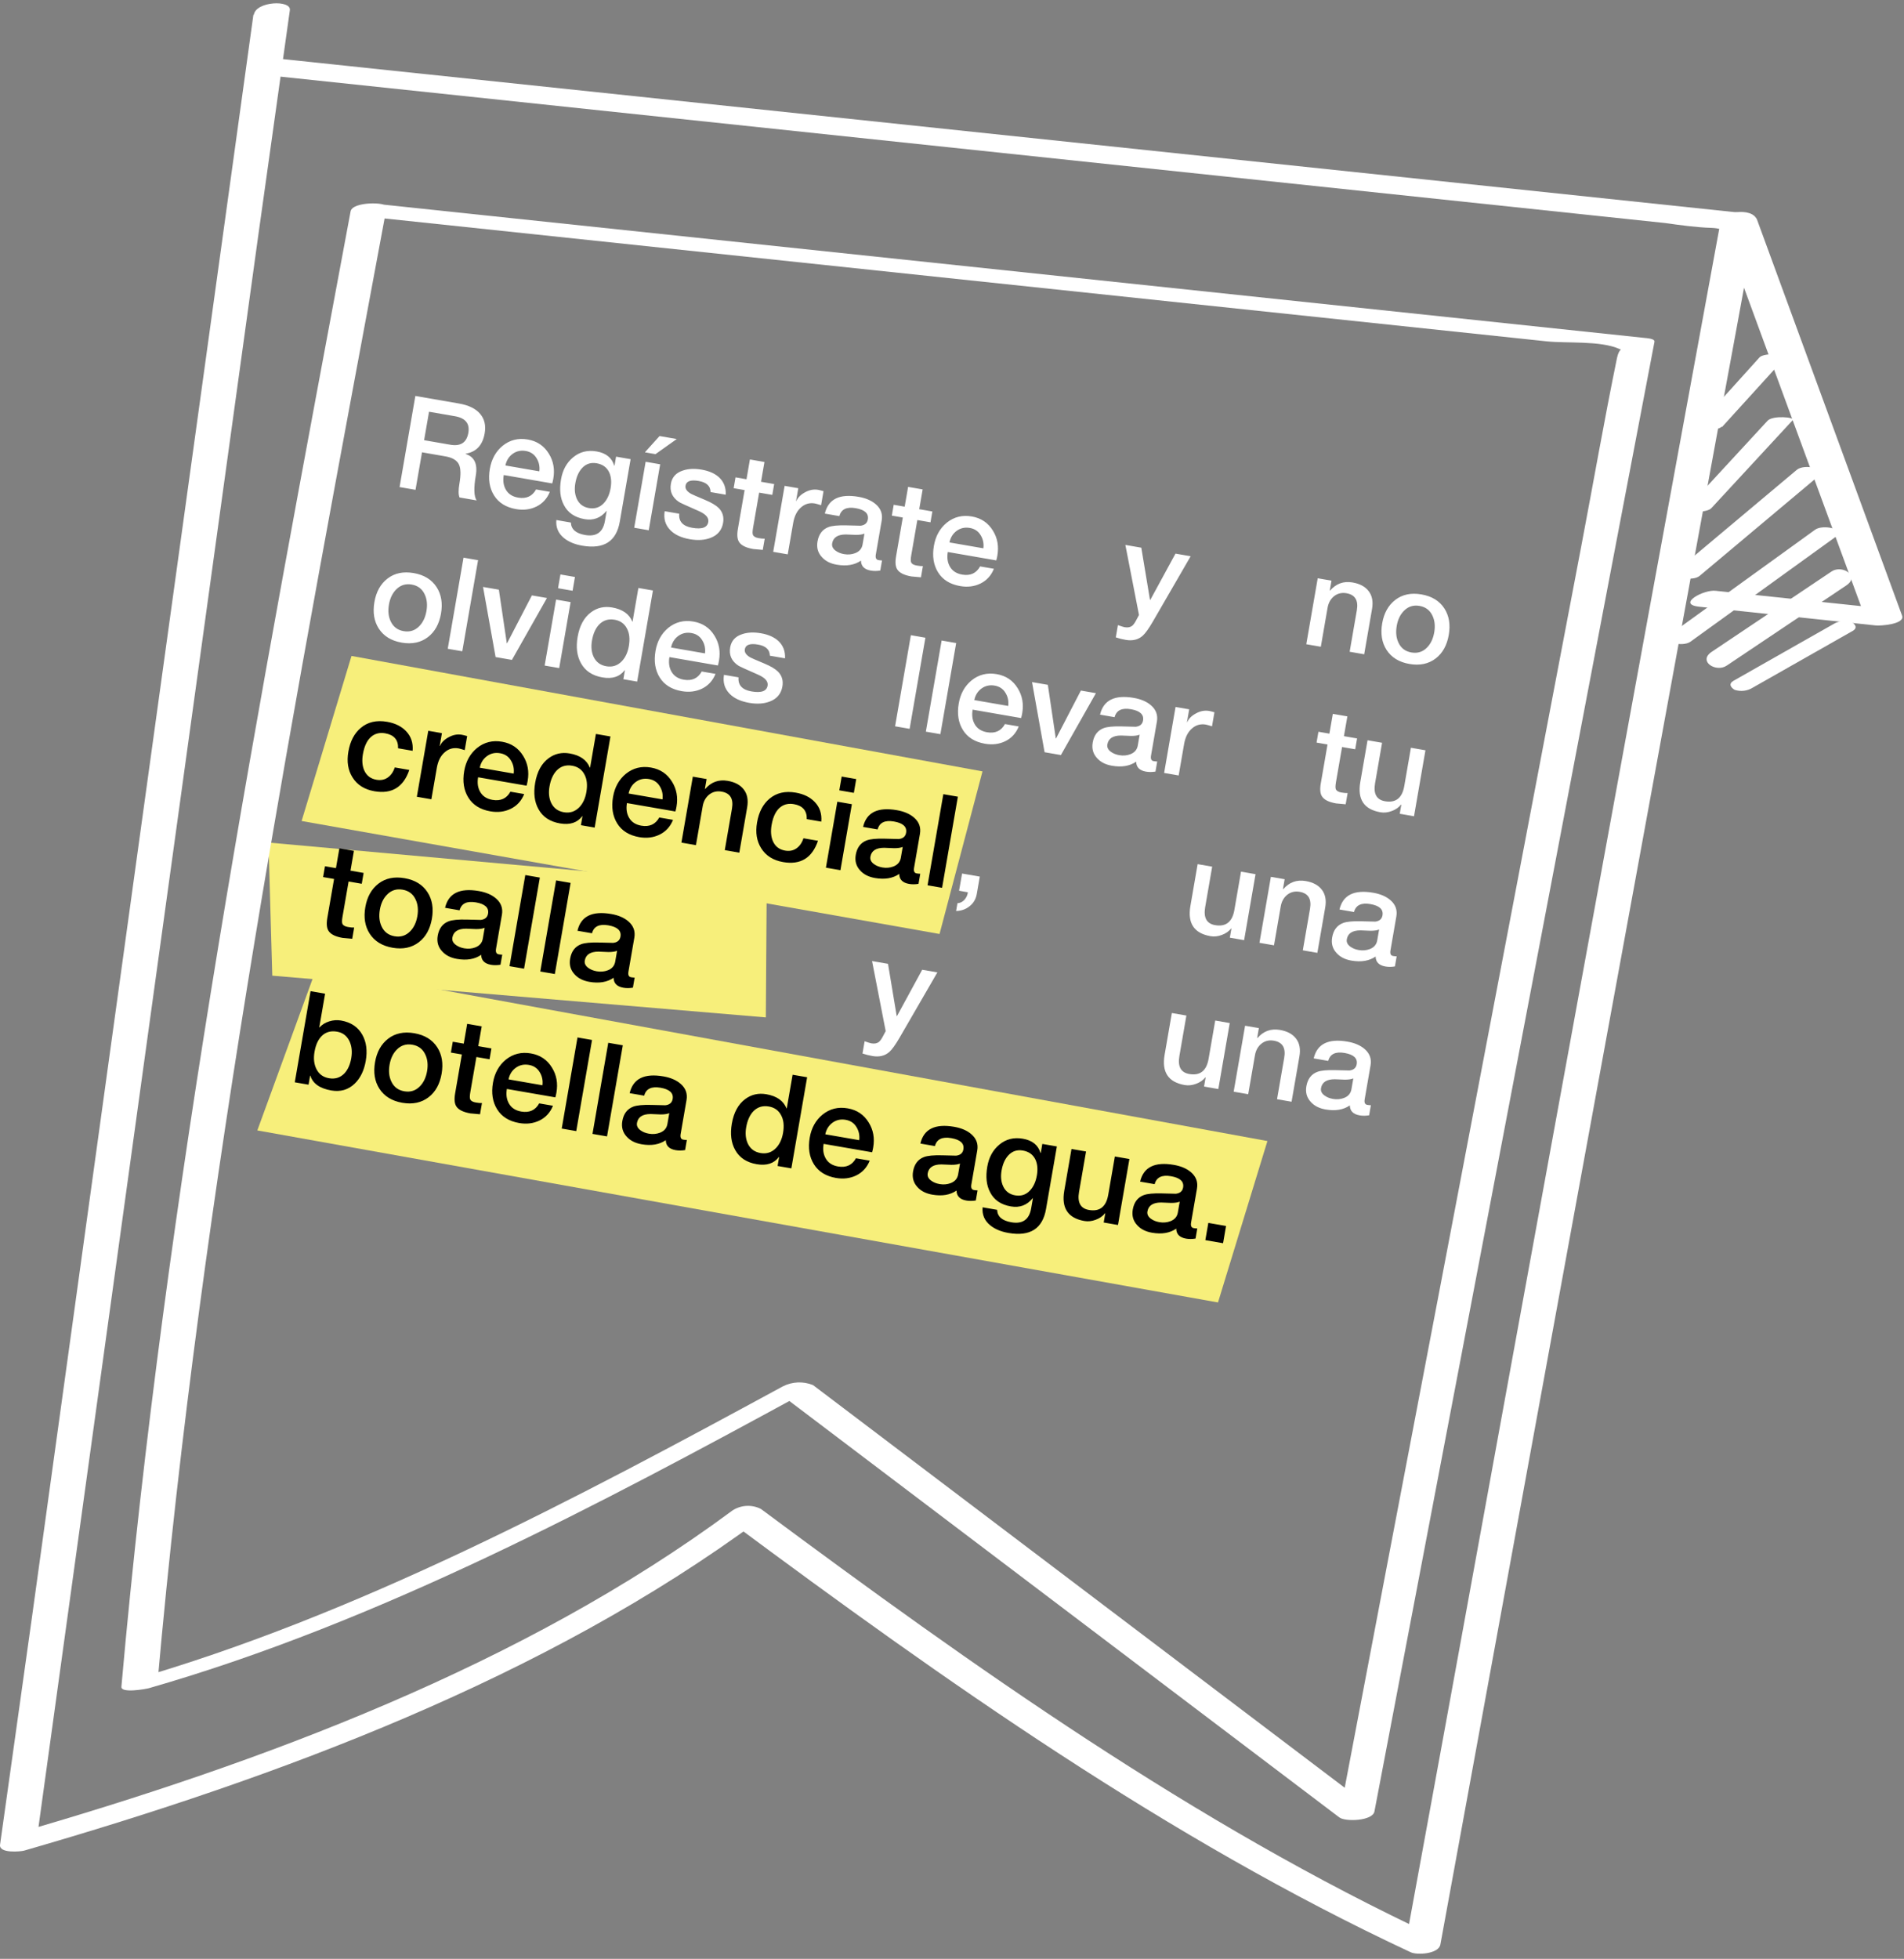
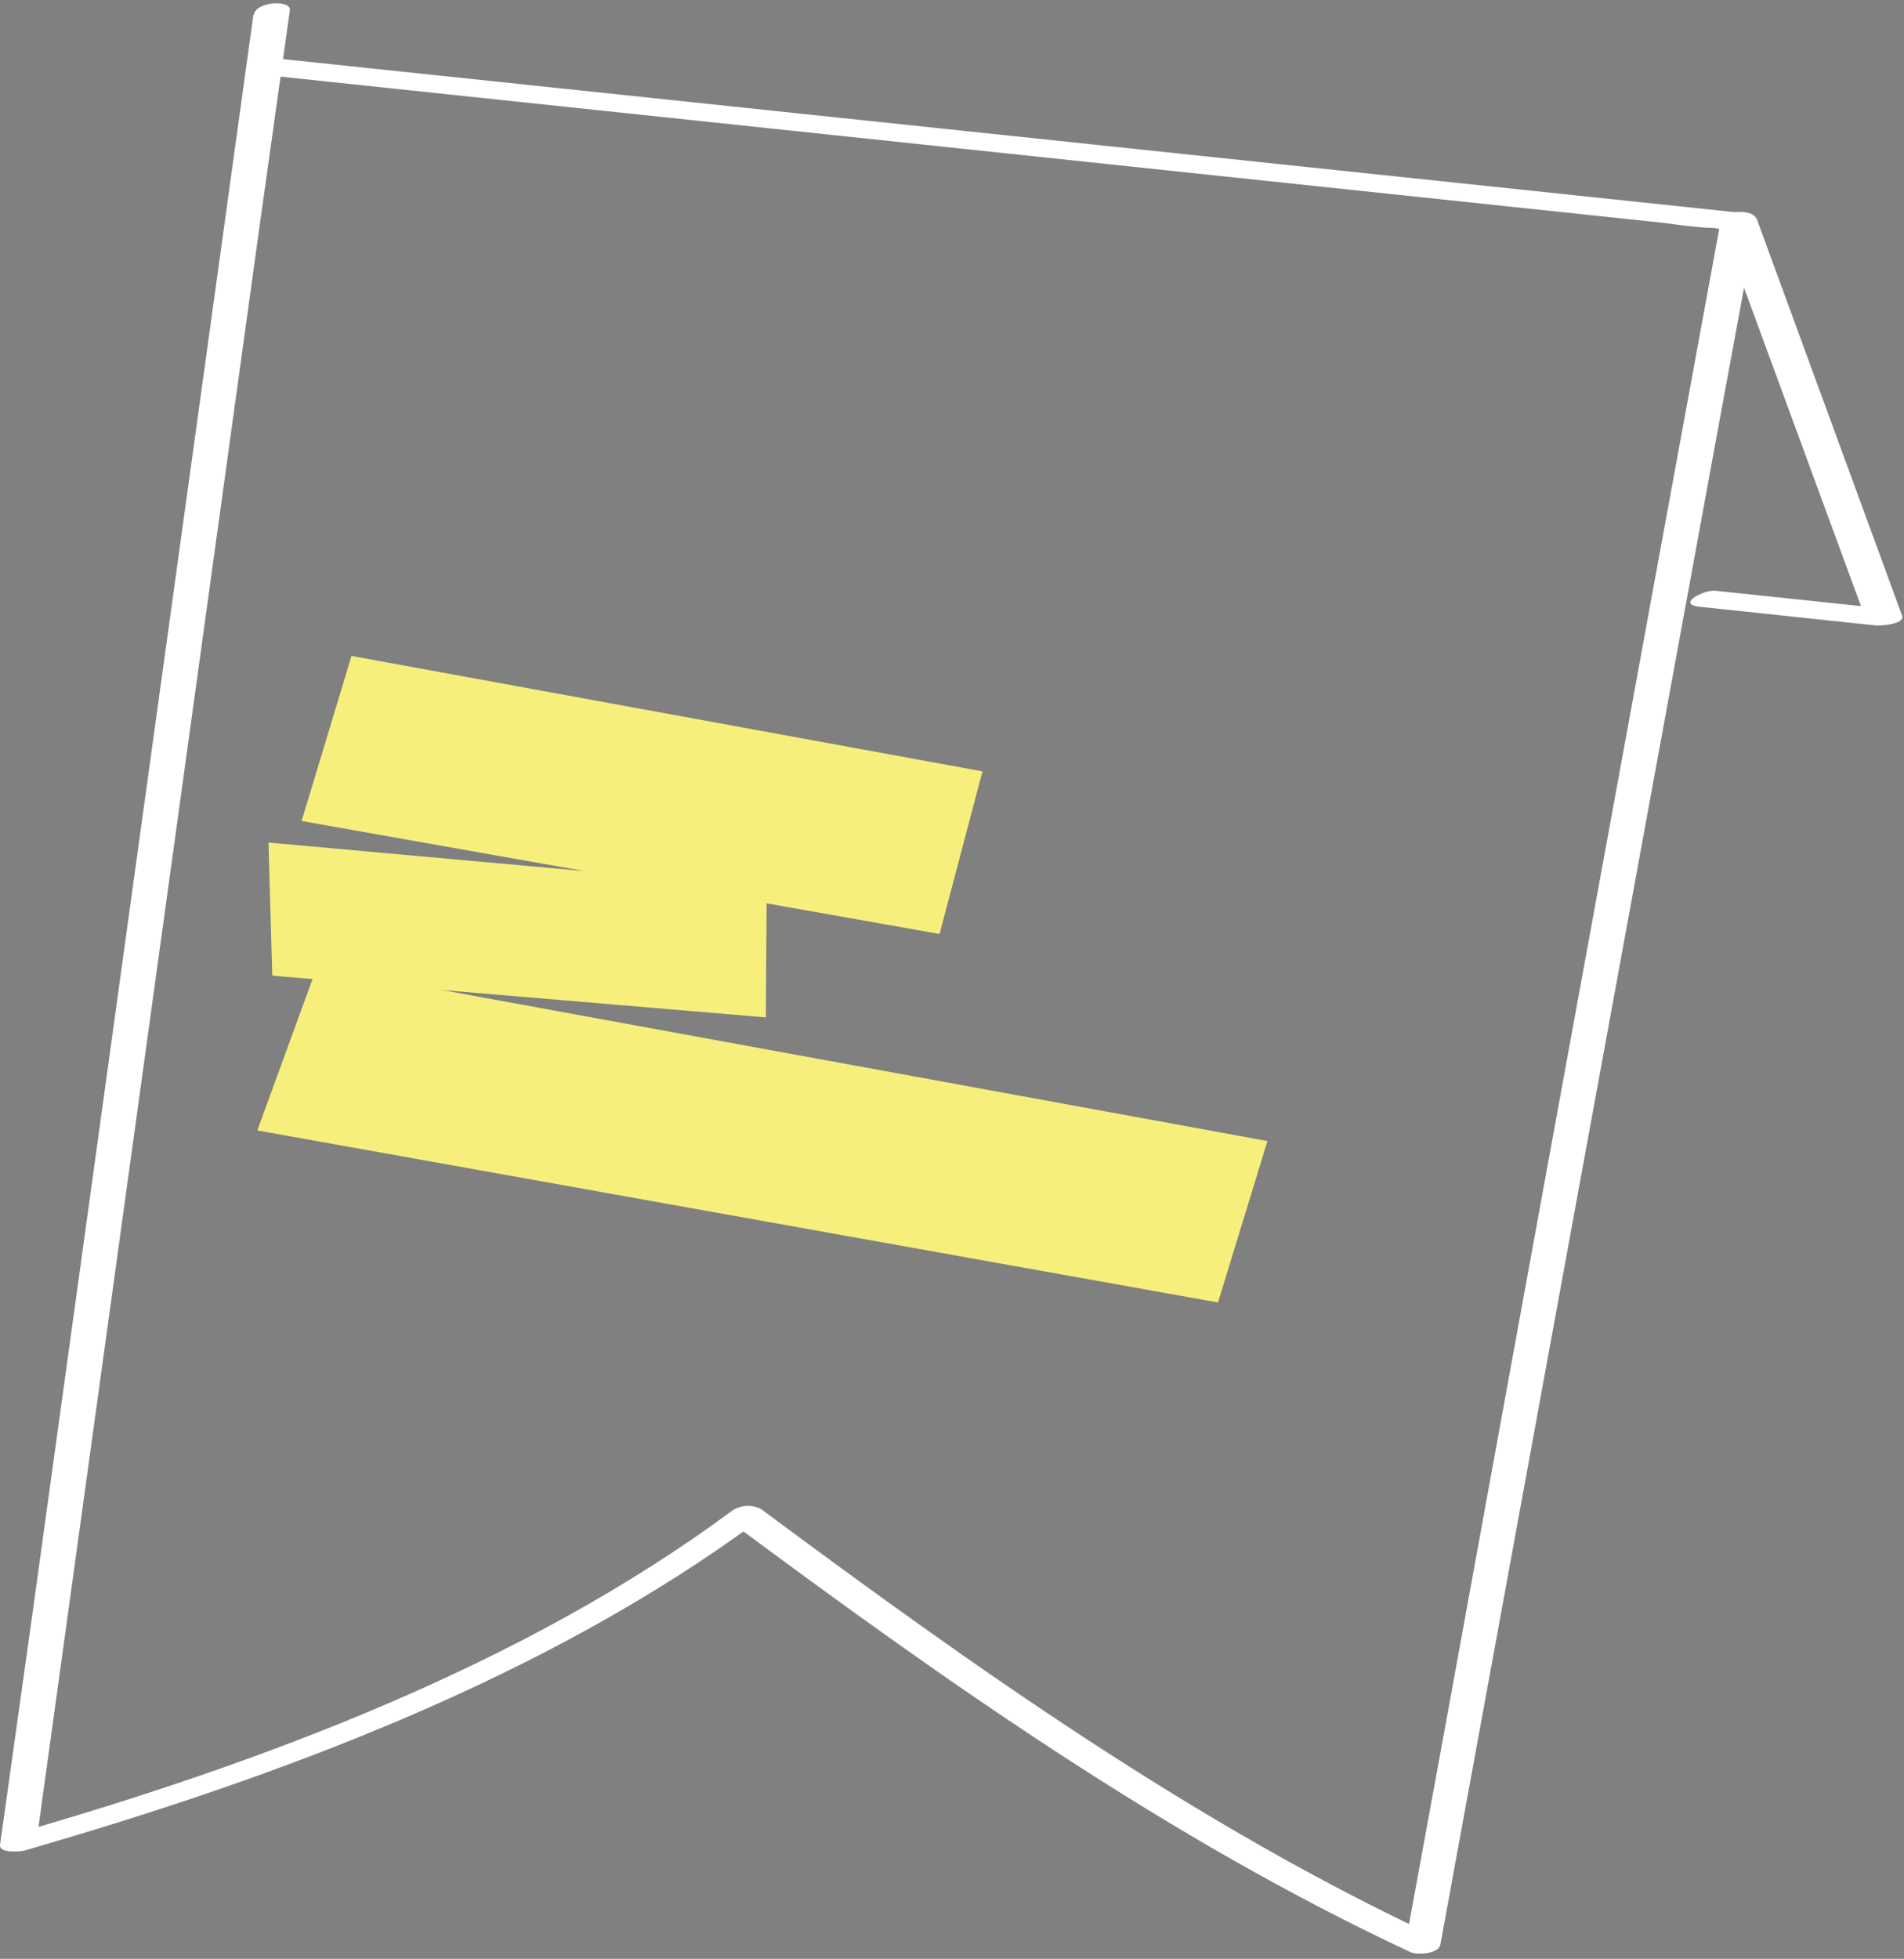
<svg xmlns="http://www.w3.org/2000/svg" width="353" height="363" fill="none" viewBox="0 0 353 363">
  <rect x="0" y="0" width="353" height="363" fill="#808080" stroke="none" />
  <path fill="#F7EF7B" d="M65.168 121.552l-9.25 30.589 118.272 20.937 7.963-30.132-116.985-21.394zM58.747 179.221l-11.04 30.261 178.107 31.88 9.164-29.912-176.23-32.229z" />
  <path fill="#F7EF7B" d="M50.479 180.803l-.701-24.666 92.371 8.335-.165 24.065-91.505-7.734z" />
  <path fill="#fff" d="M47.748 13.753l260.989 27.58c2.737.385 5.72.803 8.554.894 2.834.09 3.552 1.53 1.702-.599 2.235 2.574 3.2 8.821 4.376 11.777l22.578 61.437 4.873-1.912-32.697-3.444c-2.19-.307-7.412 2.504-3.065 2.947l32.694 3.471c.711.1 5.608-.19 4.869-1.884l-26.9-73.401c-.176-.33-.441-.605-.764-.793-.324-.188-.694-.283-1.068-.273l-273.1-28.777c-2.162-.304-7.38 2.48-3.037 2.95" />
  <path fill="#fff" d="M46.98 2.734c-13.701 98.968-27.385 197.948-41.053 296.94L.01 341.847c-.235 1.67 3.84 1.265 4.45 1.099 47.116-13.593 96.568-31.909 136.266-61.249l-5.291.318c39.653 29.451 81.267 58.844 126.108 79.759 1.178.556 5.171.335 5.503-1.433 17.056-93.177 34.13-186.351 51.222-279.522 2.45-13.219 4.882-26.44 7.296-39.664.384-2.737-6.189-2.236-6.574-.085-17.126 93.148-34.182 186.325-51.168 279.53-2.413 13.224-4.836 26.446-7.268 39.668l5.503-1.433c-44.524-20.787-85.684-50.032-124.984-79.211-.829-.421-1.755-.616-2.683-.565-.928.051-1.827.346-2.604.856-38.773 28.717-87.293 46.745-133.444 60.027l4.45 1.099C20.46 242.049 34.136 143.059 47.822 44.07l5.917-42.173c.277-1.97-6.324-1.67-6.677.849" />
-   <path fill="#fff" d="M65 39.169C48.13 129.563 30.626 220.9 22.51 312.549c-.185 1.314 4.655.43 5.151.277 42.629-12.241 83.471-34.026 122.145-55.083l-5.615.245 104.113 78.794c1.108.853 6.185.672 6.516-1.095l45.381-238.092c2.179-11.415 4.358-22.84 6.539-34.273.085-.602-1.553-.664-1.772-.695L69.882 37.79c-1.752-.246-7.418 1.75-3.102 2.216l219.989 23.25c3.796.393 9.985-.162 13.475 1.416 2.179.976.234-1.669-.461 1.694-2.382 11.61-4.413 23.296-6.631 34.929l-26.018 136.495c-6.291 32.902-12.565 65.817-18.823 98.743l6.513-1.068-104.086-78.79c-.899-.365-1.866-.533-2.835-.491-.969.043-1.917.293-2.781.736-38.452 20.864-78.9 42.425-121.064 54.536l5.152.277c8.089-91.654 25.675-182.98 42.49-273.38.131-.931-6.353-1.06-6.7.817zM319.227 79.168l11.253-12.375c1.224-1.363-3.369-1.449-4.242-.595-3.729 4.165-7.479 8.29-11.252 12.375-1.224 1.363 3.372 1.422 4.261.458M317.291 94.16l15.1-16.327c.463-.52-3.696-.909-4.678.125l-15.104 16.355c-.46.493 3.727.886 4.682-.152zM315.107 106.719l21.634-18.145c2.153-1.82-2.25-2.66-3.611-1.512l-21.634 18.146c-2.149 1.791 2.281 2.636 3.611 1.511zM313.395 118.925l26.766-19.322c2.236-1.612-2.222-2.46-3.619-1.457l-26.766 19.323c-2.236 1.612 2.249 2.464 3.619 1.456zM320.115 123.356l22.209-14.883c2.59-1.757-.823-3.883-2.766-2.565l-22.209 14.883c-2.618 1.754.795 3.879 2.766 2.565zM324.982 127.416l18.495-10.493c.972-.561.509-1.24-.215-1.649-.557-.186-1.148-.247-1.732-.18-.583.068-1.144.263-1.644.572l-18.495 10.492c-.972.562-.509 1.241.211 1.677.56.182 1.153.239 1.737.167.584-.072 1.145-.272 1.643-.586z" />
-   <path fill="#fff" d="M79.543 76.3l-.914 5.273 4.848.84c1.924.333 3.041-.399 3.352-2.196.298-1.719-.53-2.747-2.485-3.086l-4.8-.832zM74.08 90.26l2.925-16.885 8.064 1.397c1.829.317 3.146.96 3.953 1.927.81.953 1.088 2.154.837 3.604-.38 2.192-1.555 3.45-3.528 3.773l-.008.048c1.63.526 2.26 1.86 1.888 4.005-.399 2.301-.348 3.837.152 4.605l-3.169-.549c-.215-.54-.221-1.394-.019-2.56.281-1.624.257-2.798-.072-3.52-.366-.795-1.203-1.305-2.511-1.532l-4.352-.754-1.204 6.953-2.956-.512zm28.301-.675l-8.986-1.557c-.178 1.025-.056 1.915.365 2.67.458.826 1.223 1.332 2.295 1.518 1.513.262 2.624-.244 3.332-1.518l2.554.443c-.511 1.26-1.343 2.17-2.496 2.734-1.134.55-2.387.707-3.759.47-1.876-.326-3.24-1.171-4.091-2.537-.852-1.365-1.11-3.01-.777-4.933.311-1.797 1.101-3.219 2.37-4.266 1.341-1.082 2.894-1.471 4.66-1.165 1.719.297 3.02 1.173 3.905 2.625.852 1.365 1.129 2.907.831 4.626-.052.3-.12.596-.203.89zm-8.679-3.33l6.29 1.09c.109-.907-.066-1.725-.525-2.454-.442-.726-1.105-1.166-1.988-1.319-.914-.158-1.724.018-2.43.53-.705.51-1.154 1.228-1.347 2.153zm15.479 7.894c1.104.191 2.025-.112 2.764-.91.639-.684 1.059-1.61 1.261-2.777.199-1.15.11-2.133-.269-2.945-.441-.921-1.214-1.477-2.317-1.668-1.104-.192-2.019.121-2.745.937-.604.675-1.007 1.596-1.209 2.762-.191 1.104-.099 2.07.277 2.898.436.952 1.182 1.52 2.238 1.703zm7.733-9.06l-2.008 11.587c-.633 3.657-2.953 5.139-6.957 4.445-1.419-.246-2.561-.728-3.427-1.446-1.036-.862-1.495-1.964-1.376-3.308l2.696.467c.045 1.242.918 2.01 2.621 2.306 2.097.363 3.325-.496 3.686-2.577l.324-1.868-.048-.008c-1.052 1.295-2.398 1.8-4.038 1.517-1.844-.32-3.129-1.2-3.854-2.641-.673-1.27-.846-2.85-.518-4.742.298-1.718 1.035-3.068 2.212-4.05 1.235-1.036 2.696-1.408 4.383-1.116 1.75.303 2.84 1.182 3.27 2.637l.047.008.291-1.679 2.696.467zm3.362 13.175l-2.695-.468 2.118-12.225 2.696.467-2.119 12.226zm-.712-14.446l2.714-3.013 3.193.553-3.944 2.8-1.963-.34zm3.668 10.914l2.696.467c-.12 1.441.679 2.31 2.398 2.608 1.86.322 2.859-.057 2.998-1.137.099-.762-.516-1.429-1.846-2-2.219-.97-3.415-1.518-3.588-1.645-1.252-.834-1.755-1.96-1.509-3.38.21-1.213.944-2.028 2.202-2.443 1.001-.346 2.172-.403 3.512-.171 1.372.237 2.45.717 3.234 1.437.879.834 1.286 1.904 1.223 3.208l-2.814-.488c-.017-1.123-.75-1.81-2.201-2.062-1.482-.256-2.295.033-2.44.869-.098.567.245 1.073 1.028 1.517.147.09 1.015.469 2.605 1.134 1.181.496 2.027 1 2.539 1.511.716.741.98 1.656.792 2.744-.233 1.34-1.001 2.262-2.307 2.767-1.097.427-2.378.513-3.844.26-1.608-.28-2.825-.848-3.651-1.705-.909-.937-1.252-2.1-1.027-3.49zm12.785-4.264l.348-2.01 2.034.353.635-3.666 2.696.467-.636 3.666 2.436.422-.348 2.01-2.436-.422-1.131 6.526c-.109.631-.118 1.06-.028 1.287.125.313.471.52 1.038.618.505.087.888.121 1.152.102l-.361 2.081-1.774-.162c-1.325-.229-2.193-.655-2.604-1.279-.349-.515-.428-1.324-.237-2.428l1.249-7.212-2.033-.353zm7.334 11.793l2.118-12.225 2.531.438-.41 2.365.047.008c.275-.65.816-1.19 1.621-1.62.807-.444 1.613-.597 2.417-.457.205.035.54.118 1.005.247l-.451 2.601c-.617-.188-.996-.294-1.138-.319-.962-.167-1.805.06-2.53.682-.777.645-1.279 1.622-1.506 2.93l-1.008 5.818-2.696-.468zm16.57-1.367l.349-2.01c-.385.16-.919.239-1.6.234l-1.838-.074c-1.51-.002-2.36.549-2.552 1.652-.092.536.136.998.686 1.386.419.3.928.501 1.527.605.725.126 1.41.066 2.053-.18.783-.303 1.242-.84 1.375-1.613zm3.544-4.428l-1.089 6.29c-.107.615.053.96.478 1.033.252.044.476.066.671.068l-.324 1.868c-.619.104-1.204.108-1.756.012-1.198-.207-1.806-.824-1.823-1.85-1.181.818-2.678 1.071-4.491.756-1.182-.204-2.1-.672-2.753-1.402-.739-.794-1.011-1.759-.814-2.894.235-1.355.909-2.245 2.022-2.67.677-.256 1.792-.363 3.344-.322l2.619.065c.779-.093 1.228-.478 1.345-1.156.191-1.103-.557-1.801-2.243-2.093-1.687-.293-2.698.198-3.032 1.471l-2.696-.467c.627-2.684 2.715-3.719 6.262-3.104 1.34.232 2.405.693 3.195 1.382.931.81 1.293 1.815 1.085 3.013zm1.88-.916l.349-2.01 2.033.352.635-3.665 2.696.467-.635 3.665 2.436.422-.348 2.01-2.436-.422-1.131 6.527c-.109.63-.118 1.059-.028 1.286.124.314.47.52 1.038.618.504.088.888.122 1.151.102l-.36 2.081c-1.199-.11-1.791-.164-1.775-.161-1.324-.23-2.192-.656-2.604-1.279-.349-.516-.428-1.325-.237-2.428l1.25-7.213-2.034-.352zm19.364 8.299l-8.986-1.557c-.178 1.025-.056 1.915.365 2.67.458.826 1.223 1.332 2.295 1.518 1.513.262 2.624-.244 3.332-1.518l2.554.443c-.511 1.259-1.342 2.171-2.495 2.734-1.135.55-2.388.707-3.76.469-1.876-.325-3.24-1.17-4.091-2.536-.851-1.365-1.11-3.009-.777-4.933.311-1.797 1.102-3.219 2.371-4.265 1.34-1.084 2.894-1.472 4.659-1.166 1.719.297 3.02 1.173 3.905 2.625.852 1.365 1.129 2.907.831 4.626-.052.299-.12.596-.203.89zm-8.679-3.33l6.29 1.089c.109-.906-.066-1.724-.524-2.453-.443-.726-1.106-1.166-1.988-1.319-.915-.158-1.725.018-2.43.529-.706.511-1.155 1.229-1.348 2.154zm35.136 13.443l-2.525-12.982 2.956.513 1.611 9.681.047.008 4.679-8.591 2.814.487-6.986 12.065c-.787 1.357-1.429 2.253-1.927 2.686-.822.718-1.864.968-3.125.75-.631-.11-1.246-.265-1.844-.466l.393-2.27c.643.225 1.059.354 1.249.387.567.098 1.028.015 1.382-.248.243-.185.511-.561.804-1.127l.472-.893zm31.018 5.423l2.118-12.226 2.554.443-.312 1.797.039.055c1.119-1.3 2.514-1.805 4.185-1.516 1.355.235 2.35.773 2.984 1.613.65.844.857 1.943.622 3.299l-1.454 8.395-2.696-.467 1.331-7.686c.317-1.828-.321-2.881-1.913-3.157-.883-.153-1.653.031-2.312.55-.642.522-1.043 1.24-1.201 2.154l-1.25 7.213-2.695-.467zm19.494 1.526c1.135.197 2.098-.107 2.887-.912.688-.693 1.135-1.631 1.339-2.813.203-1.167.096-2.192-.319-3.076-.472-1.023-1.276-1.633-2.411-1.83-1.135-.197-2.097.107-2.886.913-.689.692-1.134 1.622-1.336 2.789-.205 1.182-.1 2.215.315 3.099.473 1.024 1.276 1.634 2.411 1.83zm-.368 2.129c-1.924-.334-3.34-1.204-4.249-2.612-.87-1.352-1.138-2.99-.805-4.914.331-1.907 1.142-3.358 2.435-4.352 1.311-1.007 2.928-1.344 4.852-1.01 1.923.333 3.339 1.203 4.248 2.611.87 1.353 1.14 2.983.809 4.89-.333 1.923-1.137 3.376-2.411 4.356-1.33 1.02-2.956 1.364-4.879 1.031zm-186.473-6.083c1.135.197 2.097-.108 2.886-.913.689-.692 1.135-1.63 1.34-2.812.202-1.167.096-2.192-.32-3.076-.471-1.024-1.275-1.634-2.41-1.831-1.135-.196-2.097.108-2.886.913-.689.693-1.134 1.622-1.336 2.789-.205 1.182-.1 2.216.315 3.099.473 1.024 1.276 1.634 2.411 1.831zm-.368 2.128c-1.924-.333-3.34-1.204-4.249-2.611-.87-1.353-1.138-2.991-.805-4.914.33-1.908 1.142-3.358 2.435-4.352 1.31-1.007 2.928-1.344 4.852-1.011 1.923.333 3.339 1.204 4.248 2.612.87 1.352 1.14 2.982.81 4.89-.334 1.923-1.138 3.375-2.412 4.356-1.33 1.02-2.956 1.363-4.88 1.03zm8.541 1.139l2.925-16.884 2.696.467-2.925 16.884-2.696-.467zm8.873 1.537l-2.328-12.996 2.933.508 1.471 9.925.047.008 4.606-8.872 2.791.484-6.493 11.468-3.027-.525zm9.094 1.576l2.118-12.226 2.696.467-2.118 12.226-2.696-.467zm2.483-14.331l.442-2.554 2.696.468-.442 2.553-2.696-.467zm6.291 9.689c-.199 1.151-.098 2.159.304 3.024.465.974 1.249 1.556 2.353 1.747 1.119.194 2.073-.111 2.862-.917.673-.695 1.111-1.634 1.316-2.816.232-1.34.107-2.442-.377-3.305-.465-.876-1.218-1.405-2.259-1.585-1.166-.202-2.138.109-2.914.932-.641.701-1.069 1.674-1.285 2.92zm11.301-9.271l-2.926 16.884-2.554-.442.287-1.656-.047-.008c-.907 1.207-2.283 1.651-4.128 1.331-1.86-.322-3.186-1.201-3.976-2.637-.744-1.331-.949-2.958-.616-4.881.361-2.081 1.192-3.602 2.495-4.561 1.137-.843 2.438-1.137 3.904-.883 1.924.334 3.169 1.207 3.736 2.62l.047.009 1.082-6.243 2.696.467zm12.043 13.9l-8.986-1.557c-.177 1.025-.055 1.915.366 2.67.458.826 1.222 1.332 2.294 1.518 1.514.262 2.625-.244 3.332-1.518l2.554.443c-.51 1.259-1.342 2.17-2.495 2.734-1.135.55-2.388.706-3.759.469-1.876-.325-3.24-1.17-4.091-2.536-.852-1.365-1.111-3.01-.778-4.933.312-1.797 1.102-3.219 2.371-4.266 1.341-1.083 2.894-1.471 4.66-1.165 1.718.297 3.02 1.172 3.905 2.625.851 1.365 1.128 2.907.83 4.625-.051.3-.119.597-.203.891zm-8.678-3.331l6.29 1.09c.108-.907-.067-1.725-.525-2.453-.442-.727-1.105-1.166-1.988-1.319-.914-.159-1.724.018-2.43.529-.706.511-1.155 1.229-1.347 2.153zm9.808 5.061l2.695.467c-.119 1.441.68 2.31 2.398 2.608 1.861.322 2.86-.057 2.999-1.137.099-.762-.516-1.429-1.846-2.001-2.219-.969-3.415-1.517-3.588-1.644-1.252-.834-1.755-1.961-1.509-3.38.21-1.213.944-2.028 2.201-2.444 1.002-.346 2.173-.403 3.513-.17 1.372.237 2.45.716 3.234 1.437.879.834 1.286 1.903 1.223 3.208l-2.815-.488c-.016-1.123-.749-1.811-2.2-2.062-1.482-.257-2.295.033-2.44.868-.098.568.244 1.074 1.028 1.518.147.09 1.015.468 2.605 1.133 1.18.497 2.027 1.001 2.539 1.512.716.741.98 1.656.791 2.743-.232 1.34-1.001 2.263-2.306 2.767-1.097.427-2.378.514-3.845.26-1.608-.279-2.824-.847-3.65-1.704-.91-.937-1.252-2.101-1.027-3.491zm31.721 9.539l2.926-16.884 2.696.467-2.926 16.884-2.696-.467zm5.704.989l2.926-16.885 2.696.467-2.926 16.885-2.696-.467zm17.663-2.518l-8.987-1.557c-.177 1.025-.055 1.915.366 2.67.458.826 1.223 1.332 2.295 1.518 1.513.262 2.624-.244 3.332-1.518l2.554.443c-.511 1.259-1.343 2.17-2.496 2.734-1.134.55-2.388.706-3.759.469-1.876-.325-3.24-1.17-4.091-2.536-.852-1.365-1.111-3.01-.778-4.933.312-1.797 1.102-3.219 2.372-4.266 1.34-1.083 2.893-1.471 4.659-1.165 1.718.297 3.02 1.172 3.905 2.625.851 1.365 1.128 2.907.831 4.625-.052.3-.12.597-.203.891zm-8.679-3.331l6.29 1.09c.108-.907-.066-1.724-.525-2.453-.442-.727-1.105-1.166-1.988-1.319-.914-.159-1.724.018-2.43.529-.705.511-1.155 1.229-1.347 2.153zm13.03 9.663l-2.328-12.997 2.932.508 1.472 9.925.047.009 4.606-8.872 2.79.483-6.493 11.468-3.026-.524zm17.279-1.245l.348-2.01c-.385.161-.918.239-1.599.234l-1.839-.074c-1.509-.002-2.36.549-2.551 1.652-.093.536.136.998.685 1.386.419.3.928.501 1.527.605.726.126 1.41.066 2.053-.18.784-.303 1.242-.84 1.376-1.613zm3.544-4.428l-1.09 6.29c-.107.615.053.96.479 1.033.252.044.475.066.67.068l-.324 1.868c-.618.104-1.204.108-1.756.012-1.198-.207-1.805-.824-1.822-1.85-1.181.818-2.678 1.07-4.491.756-1.183-.204-2.1-.672-2.753-1.402-.74-.794-1.011-1.759-.814-2.894.234-1.355.908-2.245 2.021-2.67.678-.256 1.792-.363 3.344-.322l2.62.065c.779-.093 1.227-.478 1.345-1.156.191-1.103-.557-1.801-2.244-2.094-1.687-.292-2.697.199-3.032 1.473l-2.696-.468c.628-2.684 2.715-3.719 6.262-3.104 1.34.232 2.405.693 3.195 1.382.932.81 1.293 1.815 1.086 3.013zm1.34 9.512l2.118-12.225 2.53.438-.41 2.365.048.008c.275-.651.815-1.19 1.62-1.619.808-.445 1.614-.597 2.418-.458.205.035.539.118 1.004.247l-.451 2.601c-.617-.188-.996-.294-1.138-.319-.961-.166-1.805.061-2.529.682-.778.645-1.28 1.622-1.507 2.93l-1.008 5.818-2.695-.468zm28.26-5.626l.348-2.01 2.034.353.635-3.666 2.696.467-.636 3.666 2.436.422-.348 2.01-2.436-.422-1.131 6.526c-.109.631-.118 1.06-.028 1.287.125.313.471.519 1.038.618.505.087.888.121 1.152.102l-.361 2.081c-1.199-.11-1.79-.164-1.774-.161-1.325-.23-2.193-.656-2.604-1.28-.349-.515-.428-1.324-.237-2.428l1.249-7.212-2.033-.353zm20.189 1.428l-2.119 12.226-2.648-.459.295-1.703-.048-.008c-.434.542-1.016.944-1.743 1.208-.712.266-1.407.341-2.085.223-3.043-.527-4.287-2.391-3.732-5.591l1.344-7.756 2.695.467-1.298 7.496c-.339 1.955.272 3.068 1.833 3.338 2.002.347 3.195-.591 3.581-2.814l1.229-7.094 2.696.467zm-86.464 26.029l.554-3.192 3.287.569-.554 3.193c-.166.962-.606 1.722-1.32 2.28-.701.577-1.541.878-2.519.903l.25-1.442c.526-.039.961-.256 1.306-.651.342-.379.551-.838.628-1.377l-1.632-.283zm54.964-3.07l-2.118 12.226-2.648-.459.295-1.702-.048-.008c-.434.541-1.016.944-1.743 1.208-.712.266-1.407.34-2.085.223-3.043-.527-4.287-2.391-3.732-5.591l1.343-7.757 2.696.467-1.299 7.497c-.338 1.955.273 3.067 1.834 3.338 2.002.347 3.195-.591 3.58-2.814l1.23-7.095 2.695.467zm.725 12.719l2.118-12.226 2.554.443-.311 1.797.039.055c1.118-1.3 2.513-1.805 4.184-1.516 1.356.235 2.351.773 2.985 1.613.649.844.857 1.943.622 3.299l-1.455 8.395-2.696-.467 1.332-7.686c.317-1.828-.321-2.881-1.913-3.157-.883-.153-1.654.031-2.312.55-.643.522-1.043 1.24-1.201 2.154l-1.25 7.213-2.696-.467zm21.836-.455l.348-2.01c-.385.16-.918.239-1.6.234l-1.838-.075c-1.51-.002-2.36.549-2.551 1.653-.093.536.135.998.685 1.385.419.3.928.502 1.527.606.725.125 1.41.065 2.053-.18.783-.303 1.242-.841 1.376-1.613zm3.544-4.428l-1.09 6.29c-.107.615.053.959.478 1.033.253.044.476.066.671.067l-.324 1.869c-.619.103-1.204.108-1.756.012-1.198-.208-1.806-.824-1.823-1.85-1.181.818-2.678 1.07-4.491.756-1.182-.205-2.1-.672-2.753-1.402-.739-.794-1.01-1.759-.814-2.894.235-1.356.909-2.246 2.022-2.67.677-.256 1.792-.363 3.344-.322l2.619.064c.779-.092 1.228-.477 1.345-1.155.191-1.104-.556-1.802-2.243-2.094-1.687-.292-2.698.199-3.032 1.472l-2.696-.467c.628-2.684 2.715-3.719 6.262-3.104 1.34.232 2.405.692 3.195 1.381.931.811 1.293 1.816 1.086 3.014zm-94.675 21.245l-2.525-12.981 2.956.512 1.611 9.681.048.008 4.679-8.591 2.814.488-6.986 12.064c-.787 1.358-1.43 2.253-1.927 2.687-.823.718-1.865.967-3.126.749-.63-.109-1.245-.265-1.843-.466l.393-2.27c.643.225 1.059.354 1.248.387.568.098 1.029.016 1.383-.248.243-.185.511-.561.804-1.127l.471-.893zm63.79-1.492l-2.118 12.226-2.648-.459.295-1.702-.048-.008c-.434.541-1.016.944-1.743 1.208-.712.266-1.407.34-2.085.223-3.043-.527-4.287-2.391-3.732-5.591l1.343-7.757 2.696.467-1.299 7.497c-.338 1.955.273 3.067 1.834 3.338 2.002.347 3.195-.591 3.58-2.814l1.23-7.095 2.695.467zm.725 12.719l2.118-12.226 2.554.442-.311 1.798.039.055c1.118-1.3 2.513-1.805 4.184-1.516 1.356.235 2.351.773 2.985 1.613.649.844.857 1.943.622 3.299l-1.455 8.395-2.696-.467 1.332-7.686c.317-1.828-.321-2.881-1.913-3.157-.883-.153-1.654.031-2.312.55-.643.522-1.043 1.24-1.201 2.154l-1.25 7.213-2.696-.467zm21.836-.455l.348-2.01c-.385.16-.918.238-1.6.234l-1.838-.075c-1.51-.002-2.36.549-2.551 1.653-.093.536.135.998.685 1.385.419.3.928.502 1.527.606.725.125 1.41.065 2.053-.18.783-.303 1.242-.841 1.376-1.613zm3.544-4.428l-1.09 6.29c-.107.615.053.959.478 1.033.253.044.476.066.671.067l-.324 1.869c-.619.103-1.204.108-1.756.012-1.198-.208-1.806-.824-1.823-1.85-1.181.818-2.678 1.07-4.491.756-1.182-.205-2.1-.672-2.753-1.403-.739-.793-1.01-1.758-.814-2.893.235-1.356.909-2.246 2.022-2.67.677-.256 1.792-.363 3.344-.322l2.619.064c.779-.092 1.228-.477 1.345-1.155.191-1.104-.556-1.802-2.243-2.094-1.687-.292-2.698.199-3.032 1.472l-2.696-.467c.628-2.684 2.715-3.719 6.262-3.104 1.34.232 2.405.692 3.195 1.381.931.811 1.293 1.816 1.086 3.014z" />
-   <path fill="#000" d="M76.5 139.134l-2.696-.467c.044-1.567-.754-2.493-2.393-2.777-.899-.156-1.68-.007-2.343.446-.903.623-1.498 1.762-1.785 3.418-.2 1.151-.12 2.147.237 2.988.43.984 1.19 1.57 2.277 1.759.788.136 1.477.004 2.066-.397.608-.415 1.05-1.044 1.326-1.89l2.696.467c-1.088 3.189-3.24 4.505-6.457 3.948-1.86-.322-3.22-1.183-4.082-2.583-.829-1.313-1.082-2.899-.76-4.759.337-1.939 1.112-3.413 2.326-4.42 1.29-1.076 2.905-1.446 4.844-1.11 1.498.26 2.672.837 3.524 1.732.936.974 1.342 2.189 1.22 3.645zm.782 8.515l2.118-12.226 2.53.438-.41 2.365.048.008c.275-.65.815-1.19 1.62-1.619.808-.445 1.614-.597 2.418-.458.205.036.54.118 1.004.247l-.45 2.601c-.617-.188-.997-.294-1.139-.319-.962-.166-1.805.061-2.53.683-.777.644-1.279 1.621-1.506 2.929l-1.008 5.818-2.695-.467zm20.342-2.054l-8.986-1.557c-.177 1.025-.056 1.915.366 2.67.457.826 1.222 1.332 2.294 1.518 1.514.262 2.624-.244 3.332-1.517l2.554.442c-.51 1.259-1.342 2.171-2.495 2.734-1.135.551-2.388.707-3.76.469-1.876-.325-3.24-1.17-4.09-2.535-.852-1.366-1.111-3.01-.778-4.933.311-1.798 1.102-3.22 2.371-4.266 1.34-1.083 2.894-1.472 4.66-1.166 1.718.298 3.02 1.173 3.905 2.625.851 1.366 1.128 2.907.83 4.626-.052.299-.12.596-.203.89zm-8.679-3.33l6.29 1.09c.11-.907-.066-1.725-.524-2.454-.443-.726-1.105-1.166-1.988-1.319-.915-.158-1.724.018-2.43.529-.706.511-1.155 1.229-1.348 2.154zm12.932 3.482c-.2 1.151-.098 2.159.304 3.025.464.973 1.249 1.556 2.352 1.747 1.119.194 2.074-.112 2.863-.917.672-.695 1.111-1.634 1.316-2.816.232-1.34.106-2.442-.378-3.305-.465-.877-1.218-1.405-2.258-1.585-1.167-.202-2.138.108-2.914.932-.641.701-1.07 1.674-1.285 2.919zm11.3-9.27l-2.925 16.884-2.554-.442.287-1.656-.048-.008c-.907 1.207-2.283 1.65-4.127 1.331-1.861-.322-3.186-1.202-3.977-2.638-.743-1.33-.949-2.957-.615-4.88.36-2.081 1.192-3.602 2.495-4.561 1.136-.843 2.438-1.137 3.904-.883 1.923.333 3.168 1.207 3.735 2.62l.048.008 1.081-6.243 2.696.468zm12.044 13.9l-8.986-1.557c-.178 1.024-.056 1.914.365 2.669.458.827 1.223 1.333 2.295 1.518 1.513.263 2.624-.243 3.332-1.517l2.554.442c-.511 1.26-1.342 2.171-2.495 2.734-1.135.551-2.388.707-3.76.47-1.876-.325-3.24-1.171-4.091-2.536s-1.11-3.01-.777-4.933c.311-1.797 1.102-3.219 2.371-4.266 1.34-1.083 2.894-1.472 4.659-1.166 1.719.298 3.02 1.173 3.905 2.626.852 1.365 1.129 2.907.831 4.625-.052.3-.12.597-.203.891zm-8.679-3.331l6.29 1.09c.109-.907-.066-1.725-.524-2.454-.443-.726-1.106-1.165-1.989-1.318-.914-.159-1.724.018-2.429.529-.706.511-1.155 1.228-1.348 2.153zm9.79 9.101l2.118-12.226 2.554.443-.311 1.797.039.055c1.118-1.3 2.513-1.805 4.184-1.516 1.356.235 2.351.773 2.985 1.614.649.843.857 1.942.622 3.298l-1.455 8.395-2.696-.467 1.332-7.685c.317-1.829-.321-2.882-1.913-3.157-.883-.153-1.654.03-2.312.549-.643.522-1.043 1.24-1.201 2.155l-1.25 7.212-2.696-.467zm25.937-3.885l-2.695-.467c.044-1.568-.754-2.493-2.393-2.777-.899-.156-1.68-.007-2.343.446-.904.623-1.499 1.762-1.786 3.417-.199 1.151-.12 2.147.238 2.989.43.984 1.189 1.57 2.277 1.758.788.137 1.477.005 2.066-.397.608-.414 1.05-1.044 1.326-1.889l2.696.467c-1.089 3.189-3.241 4.505-6.457 3.948-1.86-.323-3.221-1.184-4.083-2.583-.828-1.313-1.081-2.899-.759-4.76.336-1.939 1.111-3.412 2.325-4.42 1.291-1.075 2.905-1.445 4.845-1.109 1.497.26 2.672.837 3.524 1.731.935.974 1.342 2.189 1.219 3.646zm.853 8.527l2.118-12.226 2.696.467-2.118 12.226-2.696-.467zm2.483-14.331l.443-2.554 2.695.467-.442 2.554-2.696-.467zm11.407 12.499l.348-2.01c-.385.16-.918.239-1.599.234l-1.839-.075c-1.509-.001-2.36.549-2.551 1.653-.093.536.135.998.685 1.385.419.3.928.502 1.527.606.726.126 1.41.066 2.053-.18.783-.303 1.242-.841 1.376-1.613zm3.544-4.428l-1.09 6.29c-.107.615.053.959.479 1.033.252.044.475.066.67.067l-.324 1.869c-.619.104-1.204.108-1.756.012-1.198-.208-1.805-.824-1.822-1.85-1.182.818-2.679 1.07-4.492.756-1.182-.205-2.1-.672-2.753-1.402-.739-.794-1.01-1.759-.814-2.894.235-1.356.909-2.246 2.022-2.67.678-.256 1.792-.363 3.344-.322l2.62.064c.779-.092 1.227-.477 1.344-1.155.192-1.104-.556-1.801-2.243-2.094-1.687-.292-2.697.199-3.032 1.472l-2.696-.467c.628-2.684 2.715-3.719 6.262-3.104 1.34.232 2.405.692 3.195 1.381.932.811 1.293 1.816 1.086 3.014zm1.41 9.525l2.926-16.885 2.696.467-2.926 16.885-2.696-.467zm-112.064-1.522l.348-2.01 2.034.352.635-3.665 2.696.467-.635 3.666 2.435.422-.348 2.01-2.436-.422-1.13 6.526c-.11.631-.12 1.06-.029 1.286.125.314.47.52 1.038.619.505.087.888.121 1.152.102l-.36 2.081c-1.2-.111-1.791-.164-1.775-.162-1.325-.229-2.193-.655-2.604-1.279-.35-.515-.428-1.324-.237-2.428l1.25-7.212-2.034-.353zm13.25 10.967c1.135.197 2.097-.107 2.886-.912.689-.693 1.135-1.631 1.34-2.813.202-1.167.096-2.192-.32-3.076-.472-1.023-1.275-1.634-2.41-1.83-1.135-.197-2.097.107-2.886.912-.689.693-1.134 1.623-1.336 2.789-.205 1.183-.1 2.216.315 3.1.472 1.023 1.276 1.634 2.411 1.83zm-.369 2.128c-1.923-.333-3.34-1.203-4.248-2.611-.87-1.352-1.138-2.99-.805-4.914.33-1.907 1.142-3.358 2.435-4.352 1.31-1.007 2.928-1.344 4.851-1.011 1.924.334 3.34 1.204 4.249 2.612.87 1.352 1.14 2.982.809 4.89-.333 1.923-1.137 3.375-2.411 4.356-1.33 1.02-2.956 1.364-4.88 1.03zm16.727-1.681l.349-2.01c-.385.161-.918.239-1.6.235l-1.838-.075c-1.51-.002-2.36.549-2.552 1.652-.092.536.136.998.686 1.386.419.3.928.502 1.527.605.725.126 1.41.066 2.053-.18.783-.303 1.242-.84 1.375-1.613zm3.544-4.428l-1.09 6.291c-.106.614.054.959.48 1.033.252.043.475.066.67.067l-.324 1.868c-.619.104-1.204.108-1.756.013-1.198-.208-1.806-.825-1.823-1.851-1.18.819-2.678 1.071-4.49.757-1.183-.205-2.1-.673-2.754-1.403-.74-.794-1.01-1.758-.814-2.893.235-1.356.909-2.246 2.022-2.67.677-.257 1.792-.364 3.344-.322l2.62.064c.778-.093 1.227-.478 1.344-1.156.191-1.103-.556-1.801-2.243-2.093-1.687-.293-2.698.198-3.032 1.472l-2.696-.467c.627-2.685 2.715-3.719 6.262-3.105 1.34.232 2.405.693 3.195 1.382.931.811 1.293 1.815 1.086 3.013zm1.411 9.525l2.925-16.884 2.696.467-2.925 16.884-2.696-.467zm5.704.988l2.926-16.884 2.695.467-2.925 16.884-2.696-.467zm13.89-1.831l.348-2.011c-.385.161-.918.239-1.599.235l-1.839-.075c-1.509-.002-2.36.549-2.551 1.653-.093.536.136.997.685 1.385.419.3.928.502 1.527.606.726.125 1.41.065 2.053-.181.784-.302 1.242-.84 1.376-1.612zm3.544-4.428l-1.09 6.29c-.107.615.053.959.479 1.033.252.043.475.066.67.067l-.324 1.868c-.618.104-1.204.108-1.756.013-1.198-.208-1.805-.825-1.822-1.851-1.181.819-2.678 1.071-4.491.757-1.183-.205-2.101-.673-2.753-1.403-.74-.794-1.011-1.758-.814-2.893.234-1.356.908-2.246 2.021-2.67.678-.256 1.792-.364 3.344-.322l2.62.064c.779-.092 1.227-.477 1.345-1.155.191-1.104-.557-1.802-2.244-2.094-1.687-.292-2.697.198-3.032 1.472l-2.696-.467c.628-2.684 2.715-3.719 6.262-3.105 1.34.232 2.405.693 3.195 1.382.932.811 1.293 1.815 1.086 3.014zm-52.482 22.32c.205-1.183.095-2.233-.33-3.151-.478-.992-1.245-1.58-2.302-1.763-1.103-.191-2.021.048-2.754.717-.718.671-1.192 1.677-1.424 3.017-.219 1.261-.09 2.347.385 3.258.476.91 1.242 1.457 2.298 1.64 1.135.197 2.088-.101 2.858-.893.639-.685 1.062-1.627 1.27-2.825zm-10.469 4.47l2.926-16.884 2.696.467-1.082 6.243.047.008c.464-.52 1.065-.895 1.803-1.125.738-.229 1.461-.282 2.17-.159 1.845.319 3.17 1.206 3.973 2.661.744 1.33.952 2.941.624 4.833-.309 1.782-.99 3.182-2.043 4.201-1.189 1.142-2.634 1.565-4.337 1.27-2.144-.371-3.439-1.286-3.885-2.743l-.047-.008-.29 1.679-2.555-.443zm20.302 1.666c1.135.197 2.097-.107 2.886-.912.688-.693 1.135-1.63 1.34-2.813.202-1.166.095-2.192-.32-3.075-.472-1.024-1.276-1.634-2.41-1.831-1.136-.197-2.098.108-2.887.913-.688.692-1.133 1.622-1.336 2.789-.205 1.182-.1 2.215.316 3.099.472 1.024 1.276 1.634 2.41 1.83zm-.369 2.129c-1.923-.333-3.34-1.204-4.248-2.612-.87-1.352-1.139-2.99-.805-4.913.33-1.908 1.142-3.359 2.434-4.353 1.311-1.007 2.929-1.343 4.852-1.01 1.923.333 3.34 1.204 4.249 2.611.87 1.353 1.14 2.983.809 4.89-.334 1.924-1.137 3.376-2.411 4.357-1.33 1.02-2.957 1.363-4.88 1.03zm9.011-9.302l.348-2.011 2.034.353.635-3.666 2.696.467-.635 3.666 2.435.422-.348 2.01-2.435-.422-1.131 6.527c-.11.63-.119 1.059-.028 1.286.124.314.47.52 1.037.618.505.087.889.121 1.152.102l-.36 2.081c-1.2-.11-1.79-.164-1.775-.161-1.324-.23-2.192-.656-2.604-1.279-.35-.516-.428-1.325-.237-2.429l1.25-7.212-2.034-.352zm19.364 8.299l-8.987-1.557c-.177 1.025-.055 1.915.366 2.67.458.826 1.223 1.332 2.295 1.518 1.513.262 2.624-.244 3.332-1.518l2.554.443c-.511 1.259-1.343 2.17-2.496 2.734-1.135.55-2.388.707-3.76.469-1.875-.325-3.239-1.17-4.09-2.536-.852-1.365-1.11-3.009-.778-4.933.312-1.797 1.102-3.219 2.371-4.266 1.341-1.083 2.894-1.471 4.66-1.165 1.718.297 3.02 1.172 3.905 2.625.851 1.365 1.128 2.907.831 4.626-.052.299-.12.596-.203.89zm-8.68-3.331l6.291 1.09c.108-.906-.067-1.724-.525-2.453-.442-.726-1.105-1.166-1.988-1.319-.914-.158-1.724.018-2.43.529-.706.511-1.155 1.229-1.347 2.153zm9.862 9.114l2.925-16.885 2.696.467-2.926 16.885-2.695-.467zm5.704.988l2.925-16.885 2.696.468-2.925 16.884-2.696-.467zm13.889-1.832l.349-2.01c-.385.161-.919.239-1.6.235l-1.838-.075c-1.51-.002-2.36.549-2.552 1.652-.092.536.136.998.686 1.386.419.3.928.501 1.527.605.725.126 1.409.066 2.053-.18.783-.303 1.242-.84 1.375-1.613zm3.544-4.428l-1.09 6.291c-.106.614.054.959.479 1.032.252.044.476.067.671.068l-.324 1.868c-.619.104-1.204.108-1.756.012-1.198-.207-1.806-.824-1.823-1.85-1.181.818-2.678 1.071-4.491.756-1.182-.204-2.1-.672-2.753-1.402-.739-.794-1.011-1.758-.814-2.894.235-1.355.909-2.245 2.022-2.67.677-.256 1.792-.363 3.344-.321l2.619.064c.779-.093 1.228-.478 1.345-1.156.191-1.103-.557-1.801-2.243-2.093-1.687-.293-2.698.198-3.032 1.472l-2.696-.467c.627-2.685 2.715-3.72 6.262-3.105 1.34.232 2.405.693 3.195 1.382.931.811 1.293 1.815 1.085 3.013zm11.063 5.035c-.199 1.151-.098 2.159.304 3.024.465.974 1.249 1.556 2.352 1.747 1.12.194 2.074-.111 2.863-.917.672-.695 1.111-1.634 1.316-2.816.232-1.34.106-2.442-.377-3.305-.466-.876-1.218-1.405-2.259-1.585-1.167-.202-2.138.109-2.914.932-.641.701-1.069 1.674-1.285 2.92zm11.3-9.271l-2.925 16.884-2.554-.442.287-1.656-.047-.008c-.908 1.207-2.284 1.651-4.128 1.331-1.86-.322-3.186-1.201-3.976-2.637-.744-1.331-.949-2.958-.616-4.881.36-2.081 1.192-3.602 2.495-4.561 1.137-.843 2.438-1.137 3.904-.883 1.924.334 3.169 1.207 3.736 2.62l.047.009 1.082-6.243 2.695.467zm12.044 13.9l-8.986-1.557c-.177 1.025-.056 1.915.366 2.67.457.826 1.222 1.332 2.294 1.518 1.514.262 2.624-.244 3.332-1.518l2.554.443c-.51 1.259-1.342 2.17-2.495 2.734-1.135.55-2.388.706-3.76.469-1.876-.325-3.239-1.17-4.091-2.536-.851-1.365-1.11-3.01-.777-4.933.311-1.797 1.102-3.219 2.371-4.266 1.341-1.083 2.894-1.471 4.659-1.165 1.719.297 3.021 1.172 3.906 2.625.851 1.365 1.128 2.907.83 4.625-.052.3-.119.597-.203.891zm-8.679-3.331l6.291 1.09c.108-.907-.067-1.725-.525-2.453-.443-.727-1.105-1.166-1.988-1.319-.915-.159-1.725.018-2.43.529-.706.511-1.155 1.229-1.348 2.153zm24.629 7.434l.348-2.01c-.385.16-.918.239-1.6.234l-1.838-.075c-1.51-.002-2.36.549-2.552 1.653-.092.536.136.998.686 1.385.419.3.928.502 1.527.606.725.126 1.41.065 2.053-.18.783-.303 1.242-.841 1.376-1.613zm3.543-4.428l-1.089 6.29c-.107.615.053.959.478 1.033.253.044.476.066.671.067l-.324 1.869c-.619.103-1.204.108-1.756.012-1.198-.208-1.806-.824-1.823-1.85-1.181.818-2.678 1.07-4.491.756-1.182-.205-2.1-.672-2.753-1.402-.739-.794-1.01-1.759-.814-2.894.235-1.356.909-2.246 2.022-2.67.677-.256 1.792-.363 3.344-.322l2.619.064c.779-.092 1.228-.477 1.345-1.155.191-1.104-.556-1.802-2.243-2.094-1.687-.292-2.698.199-3.032 1.472l-2.696-.467c.627-2.684 2.715-3.719 6.262-3.104 1.34.232 2.405.692 3.195 1.381.931.811 1.293 1.816 1.085 3.014zm7.03 8.306c1.103.191 2.024-.112 2.763-.91.639-.685 1.059-1.611 1.261-2.777.2-1.151.11-2.133-.269-2.946-.441-.92-1.214-1.476-2.317-1.668-1.104-.191-2.019.122-2.745.938-.604.674-1.007 1.595-1.209 2.762-.191 1.103-.099 2.069.278 2.898.435.952 1.181 1.52 2.238 1.703zm7.732-9.061l-2.008 11.587c-.633 3.658-2.952 5.139-6.957 4.446-1.419-.246-2.561-.728-3.427-1.447-1.036-.861-1.495-1.964-1.376-3.307l2.696.467c.045 1.242.918 2.01 2.621 2.305 2.097.364 3.326-.495 3.686-2.576l.324-1.868-.048-.009c-1.052 1.296-2.398 1.801-4.038 1.517-1.844-.319-3.129-1.2-3.854-2.64-.673-1.27-.845-2.851-.518-4.742.298-1.719 1.035-3.069 2.212-4.05 1.235-1.037 2.696-1.409 4.383-1.116 1.75.303 2.84 1.182 3.27 2.636l.047.009.291-1.679 2.696.467zm13.45 2.33l-2.118 12.226-2.649-.459.295-1.703-.047-.008c-.435.542-1.016.945-1.744 1.208-.712.267-1.407.341-2.084.224-3.043-.528-4.287-2.391-3.733-5.592l1.344-7.756 2.696.467-1.299 7.496c-.339 1.955.272 3.068 1.833 3.338 2.002.347 3.196-.591 3.581-2.814l1.229-7.094 2.696.467zm8.981 9.911l.349-2.01c-.385.16-.919.238-1.6.234l-1.838-.075c-1.51-.002-2.36.549-2.552 1.653-.093.536.136.998.686 1.385.419.3.928.502 1.527.606.725.125 1.409.065 2.053-.18.783-.303 1.242-.841 1.375-1.613zm3.544-4.428l-1.09 6.29c-.106.615.054.959.479 1.033.252.044.476.066.67.067l-.323 1.869c-.619.103-1.204.108-1.756.012-1.198-.208-1.806-.824-1.823-1.85-1.181.818-2.678 1.07-4.491.756-1.182-.205-2.1-.672-2.753-1.403-.739-.793-1.011-1.758-.814-2.893.235-1.356.909-2.246 2.022-2.67.677-.256 1.792-.363 3.344-.322l2.619.064c.779-.092 1.228-.477 1.345-1.155.191-1.104-.557-1.802-2.243-2.094-1.687-.292-2.698.199-3.032 1.472l-2.696-.467c.627-2.684 2.715-3.719 6.262-3.104 1.34.232 2.405.692 3.195 1.381.931.811 1.293 1.816 1.085 3.014zm1.553 9.549l.553-3.192 3.287.569-.553 3.192-3.287-.569z" />
</svg>